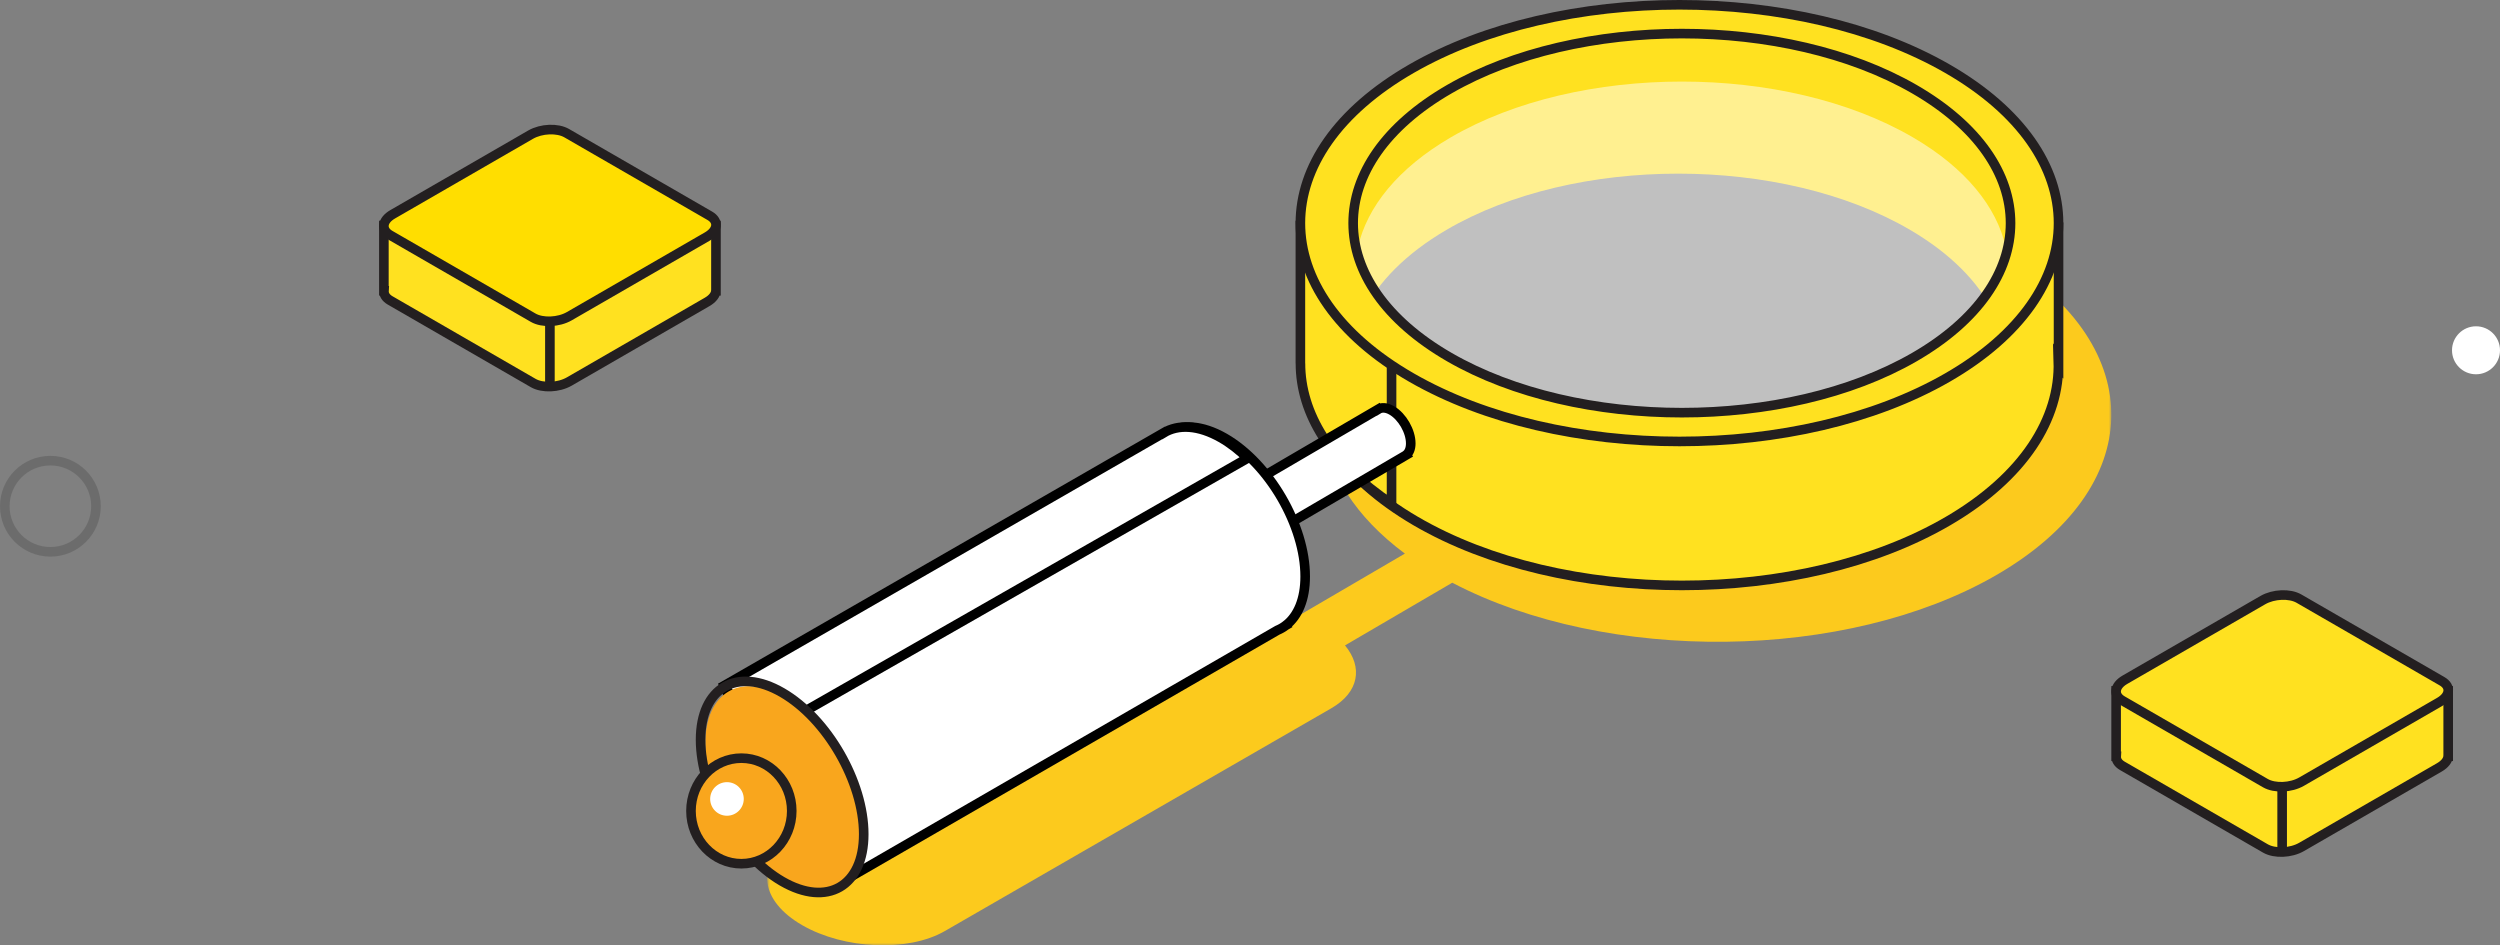
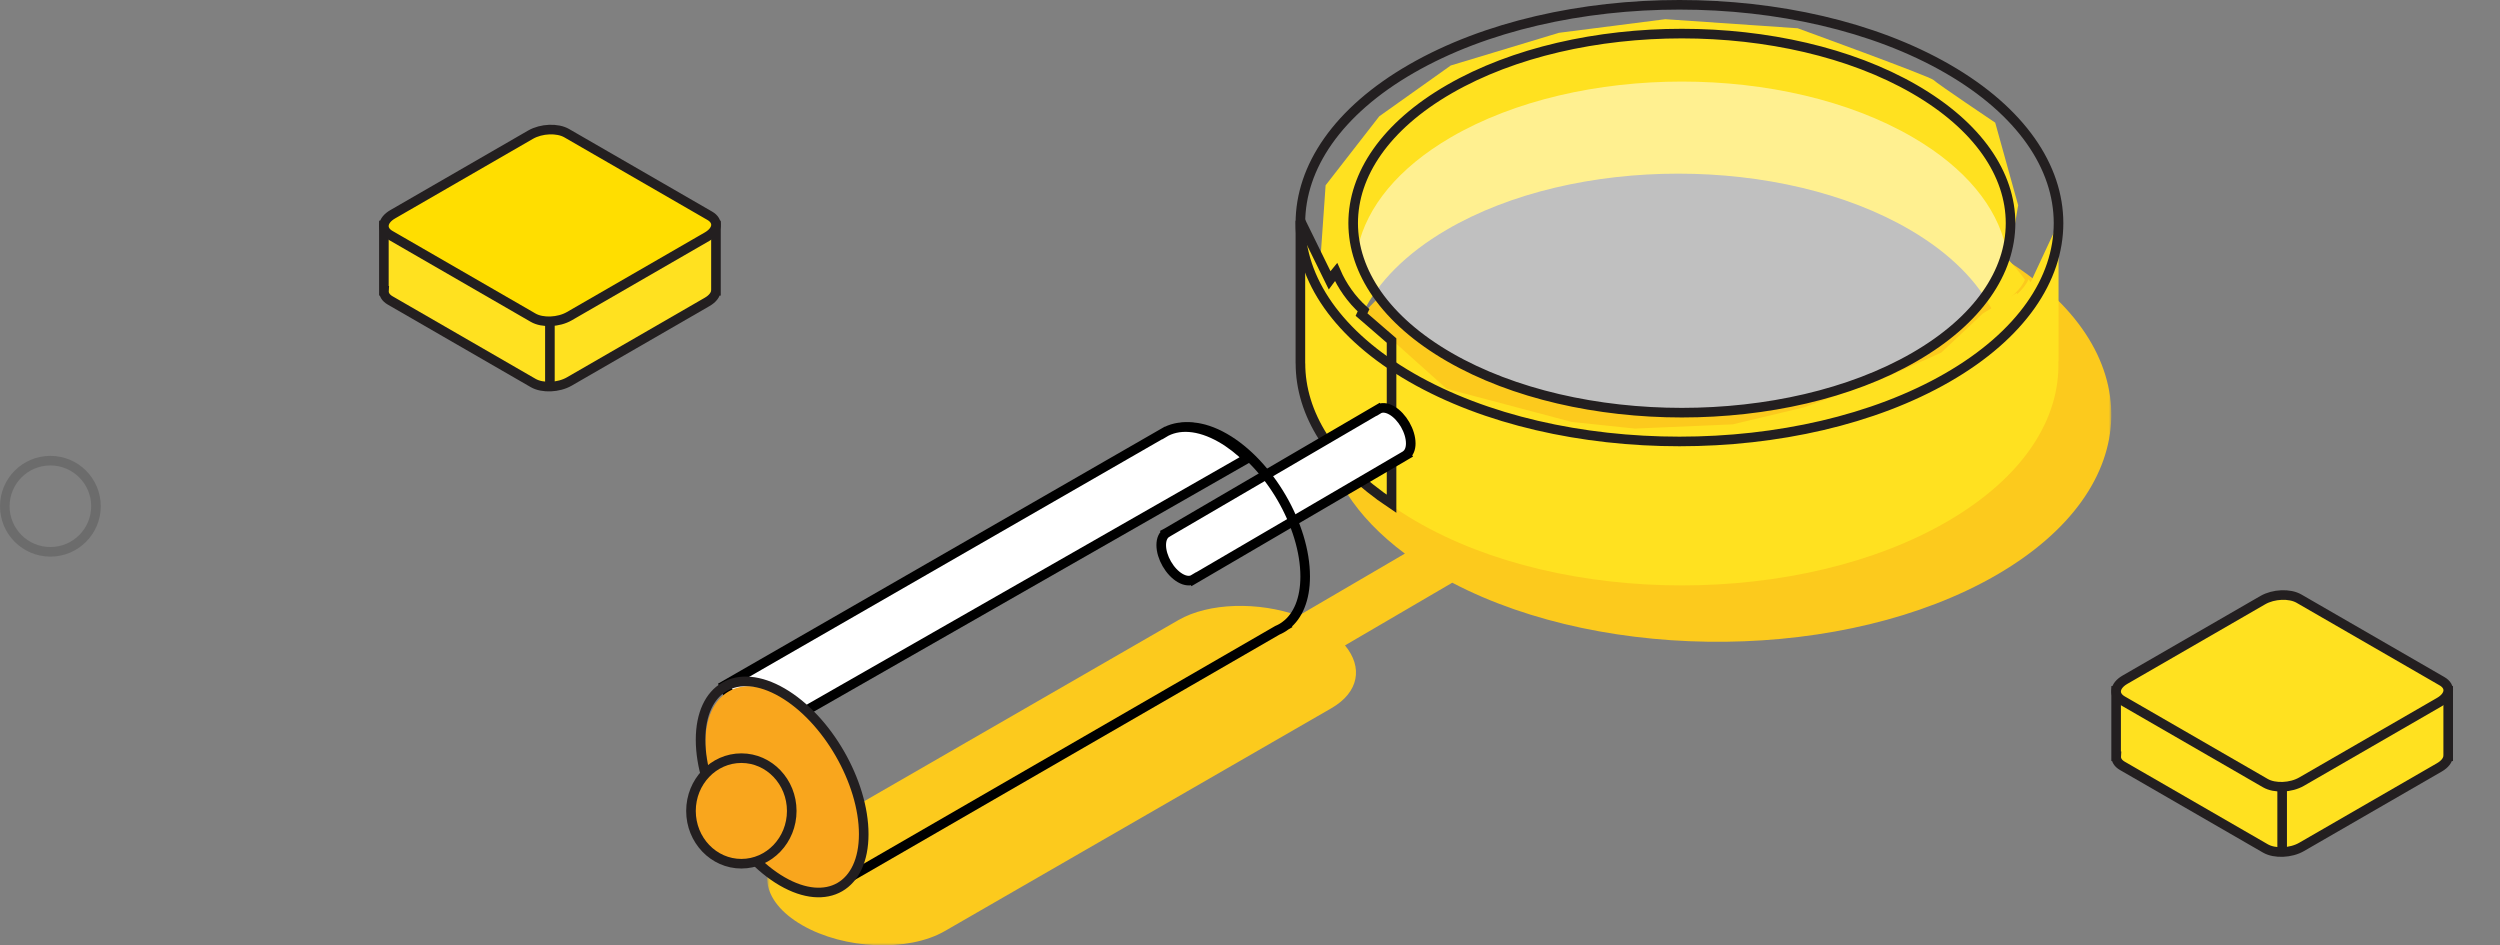
<svg xmlns="http://www.w3.org/2000/svg" xmlns:xlink="http://www.w3.org/1999/xlink" width="521px" height="197px" viewBox="0 0 521 197" version="1.1">
  <rect x="0" y="0" width="521" height="197" fill="#808080" stroke="none" />
  <title>F1FE390A-0E64-431A-BAFD-4B3399531218</title>
  <desc>Created with sketchtool.</desc>
  <defs>
    <polygon id="path-1" points="0.886 0.889 281 0.889 281 144 0.886 144" />
  </defs>
  <g id="Page-1" stroke="none" stroke-width="1" fill="none" fill-rule="evenodd">
    <g id="2.4" transform="translate(-667, -2263)">
      <g id="Group-21" transform="translate(667, 2264)">
        <g id="Group-12" transform="translate(144, 0)">
          <g id="Group-3" transform="translate(15, 52)">
            <mask id="mask-2" fill="white">
              <use xlink:href="#path-1" />
            </mask>
            <g id="Clip-2" />
            <path d="M6.032,122.66 L86.581,76.226 C92.941,72.559 103.257,72.349 111.615,75.323 L133.778,62.37 C112.985,46.899 111.1,25.713 128.126,9.205 C131.456,13.905 136.389,18.313 143.007,22.129 C169.684,37.507 212.934,37.507 239.609,22.129 C250.019,16.13 256.301,8.666 258.583,0.889 C289.003,19.458 288.47,48.723 256.939,66.9 C225.789,84.858 175.911,85.334 143.65,68.437 L121.296,81.503 C125.069,86.044 124.235,91.266 118.452,94.599 L37.904,141.033 C30.282,145.428 16.968,144.877 8.167,139.802 C-0.634,134.729 -1.59,127.053 6.032,122.66" id="Fill-1" fill="#FCCA1D" mask="url(#mask-2)" />
          </g>
          <path d="M274.636,53.213 L276.585,41.776 L271.803,24.564 C271.803,24.564 259.692,16.43 258.948,15.674 C258.203,14.917 230.63,4.892 230.63,4.892 L203.056,3 L180.885,5.837 L158.341,12.647 L143.437,23.239 L132.258,37.615 L131,55.585 L136.357,63.151 L137.72,61.347 C138.447,62.28 139.247,63.172 140.129,64 C143.242,57.749 148.997,51.855 157.406,46.927 C184.105,31.275 227.396,31.276 254.097,46.928 C262.495,51.849 268.247,57.735 271.363,63.978 C273.715,61.84 276.743,60.161 278,57.282 C277,55.901 275.875,54.544 274.636,53.213" id="Fill-6" fill="#FFE120" />
          <path d="M254.651,27.626 C228.057,12.125 184.941,12.124 158.348,27.625 C147.322,34.052 140.884,42.134 139,50.499 C140.884,58.864 147.323,66.947 158.349,73.375 C184.944,88.875 228.059,88.875 254.653,73.375 C265.678,66.949 272.116,58.866 274,50.501 C272.116,42.136 265.677,34.053 254.651,27.626" id="Fill-10" fill="#FFFFFF" opacity="0.5" />
          <path d="M285,45.359 L279.188,57.822 C279.043,57.613 278.907,57.401 278.756,57.193 C278.221,58.414 277.358,59.412 276.37,60.328 L276.347,60.026 L269.265,64.3 L260.571,72.474 L248.522,77.88 L231.876,83.915 L217.096,87.437 L196.723,88.317 L183.556,86.934 L157.472,80.019 L140.47,64.806 C140.609,64.501 140.721,64.194 140.873,63.891 C138.379,61.558 136.505,58.734 135.27,55.812 C134.81,56.392 134.376,56.978 133.96,57.565 L128,45 L128,75.123 L128.014,75.096 C128.003,86.846 135.654,98.598 150.993,107.562 C181.65,125.479 231.354,125.48 262.009,107.563 C277.699,98.393 285.337,86.31 284.96,74.294 L285,74.361 L285,45.359 Z" id="Fill-12" fill="#FFE120" />
-           <path d="M285,45.359 L279.188,57.822 C279.043,57.613 278.907,57.401 278.756,57.193 C278.221,58.414 277.358,59.412 276.37,60.328 L276.347,60.026 L269.265,64.3 L260.571,72.474 L248.522,77.88 L231.876,83.915 L217.096,87.437 L196.723,88.317 L183.556,86.934 L157.472,80.019 L140.47,64.806 C140.609,64.501 140.721,64.194 140.873,63.891 C138.379,61.558 136.505,58.734 135.27,55.812 C134.81,56.392 134.376,56.978 133.96,57.565 L128,45 L128,75.123 L128.014,75.096 C128.003,86.846 135.654,98.598 150.993,107.562 C181.65,125.479 231.354,125.48 262.009,107.563 C277.699,98.393 285.337,86.31 284.96,74.294 L285,74.361 L285,45.359 Z" id="Stroke-14" stroke="#231F20" stroke-width="2" />
          <path d="M146,69.972 L139.738,64.555 C139.88,64.254 139.993,63.95 140.147,63.652 C137.6,61.349 135.687,58.56 134.426,55.675 C133.955,56.247 133.512,56.825 133.087,57.406 L127,45 L127,74.742 L127.014,74.715 C127.004,85.144 133.34,95.568 146,104 L146,69.972 Z" id="Fill-16" fill="#FFE120" />
          <path d="M146,69.972 L139.738,64.555 C139.88,64.254 139.993,63.95 140.147,63.652 C137.6,61.349 135.687,58.56 134.426,55.675 C133.955,56.247 133.512,56.825 133.087,57.406 L127,45 L127,74.742 L127.014,74.715 C127.004,85.144 133.34,95.568 146,104 L146,69.972 Z" id="Stroke-18" stroke="#231F20" stroke-width="2" />
-           <path d="M254.937,73.431 C228.187,88.856 184.816,88.856 158.064,73.431 C131.313,58.005 131.312,32.994 158.063,17.569 C184.813,2.144 228.185,2.144 254.935,17.569 C281.687,32.995 281.688,58.006 254.937,73.431 M261.86,13.327 C231.009,-4.442 180.989,-4.443 150.137,13.326 C119.287,31.095 119.288,59.903 150.14,77.674 C180.991,95.442 231.012,95.442 261.862,77.675 C292.713,59.905 292.713,31.096 261.86,13.327" id="Fill-20" fill="#FFE120" />
          <path d="M254.937,73.431 C228.187,88.856 184.816,88.856 158.064,73.431 C131.313,58.005 131.312,32.994 158.063,17.569 C184.813,2.144 228.185,2.144 254.935,17.569 C281.687,32.995 281.688,58.006 254.937,73.431 Z M261.86,13.327 C231.009,-4.442 180.989,-4.443 150.137,13.326 C119.287,31.095 119.288,59.903 150.14,77.674 C180.991,95.442 231.012,95.442 261.862,77.675 C292.713,59.905 292.713,31.096 261.86,13.327 Z" id="Stroke-22" stroke="#231F20" stroke-width="2" />
          <path d="M150,91.409 C150,88.879 148.231,85.802 146.049,84.537 C144.932,83.89 143.928,83.85 143.209,84.298 L143.205,84.292 L99.166,110.019 C99.161,110.022 99.156,110.025 99.151,110.029 L99.121,110.045 L99.124,110.049 C98.431,110.473 98,111.347 98,112.591 C98,115.12 99.769,118.196 101.951,119.462 C103.061,120.105 104.061,120.15 104.779,119.713 L104.781,119.717 L148.734,94.018 C148.804,93.982 148.872,93.942 148.937,93.898 L149.065,93.823 L149.053,93.804 C149.636,93.342 150,92.535 150,91.409" id="Fill-24" fill="#FFFFFF" />
          <path d="M150,91.409 C150,88.879 148.231,85.802 146.049,84.537 C144.932,83.89 143.928,83.85 143.209,84.298 L143.205,84.292 L99.166,110.019 C99.161,110.022 99.156,110.025 99.151,110.029 L99.121,110.045 L99.124,110.049 C98.431,110.473 98,111.347 98,112.591 C98,115.12 99.769,118.196 101.951,119.462 C103.061,120.105 104.061,120.15 104.779,119.713 L104.781,119.717 L148.734,94.018 C148.804,93.982 148.872,93.942 148.937,93.898 L149.065,93.823 L149.053,93.804 C149.636,93.342 150,92.535 150,91.409 Z" id="Stroke-26" stroke="#000000" stroke-width="2" />
-           <path d="M128,119.147 C128,108.515 120.476,95.586 111.196,90.268 C106.446,87.547 102.165,87.362 99.109,89.242 L99.103,89.234 L7,142.35 L31.067,183 L122.199,130.353 C122.825,130.089 123.411,129.754 123.95,129.341 L124.026,129.297 L124.023,129.291 C126.5,127.357 128,123.885 128,119.147" id="Fill-28" fill="#FFFFFF" />
          <path d="M128,119.147 C128,108.515 120.476,95.586 111.196,90.268 C106.446,87.547 102.165,87.362 99.109,89.242 L99.103,89.234 L7,142.35 L31.067,183 L122.199,130.353 C122.825,130.089 123.411,129.754 123.95,129.341 L124.026,129.297 L124.023,129.291 C126.5,127.357 128,123.885 128,119.147 Z" id="Stroke-30" stroke="#000000" stroke-width="2" />
          <path d="M13.618,153 L116,94.49 C114.271,92.809 112.42,91.354 110.484,90.248 C105.766,87.552 101.513,87.368 98.478,89.231 L98.472,89.222 L7,141.848 L13.618,153 Z" id="Fill-32" fill="#FFFFFF" />
          <path d="M13.618,153 L116,94.49 C114.271,92.809 112.42,91.354 110.484,90.248 C105.766,87.552 101.513,87.368 98.478,89.231 L98.472,89.222 L7,141.848 L13.618,153 Z" id="Stroke-34" stroke="#000000" stroke-width="2" />
          <path d="M36,173.113 C36,183.731 28.612,188.035 19.5,182.726 C10.387,177.417 3,164.505 3,153.887 C3,143.269 10.387,138.965 19.5,144.274 C28.612,149.583 36,162.495 36,173.113" id="Fill-36" fill="#F9A61D" />
          <path d="M36,172.836 C36,183.701 28.388,188.106 18.999,182.673 C9.611,177.24 2,164.028 2,153.164 C2,142.298 9.611,137.894 18.999,143.327 C28.388,148.759 36,161.972 36,172.836 Z" id="Stroke-38" stroke="#231F20" stroke-width="2" />
          <path d="M21,168 C21,174.075 16.299,179 10.5,179 C4.701,179 0,174.075 0,168 C0,161.925 4.701,157 10.5,157 C16.299,157 21,161.925 21,168" id="Fill-40" fill="#F9A61D" />
          <path d="M21,168 C21,174.075 16.299,179 10.5,179 C4.701,179 0,174.075 0,168 C0,161.925 4.701,157 10.5,157 C16.299,157 21,161.925 21,168 Z" id="Stroke-42" stroke="#231F20" stroke-width="2" />
-           <path d="M11,165.5 C11,167.432 9.434,169 7.499,169 C5.567,169 4,167.432 4,165.5 C4,163.568 5.567,162 7.499,162 C9.434,162 11,163.568 11,165.5" id="Fill-44" fill="#FFFFFF" />
        </g>
        <circle id="Oval-Copy" stroke="#202021" stroke-width="2" opacity="0.2" cx="10.5" cy="104.5" r="9.5" />
-         <circle id="Oval-Copy-9" fill="#FFFFFF" cx="516" cy="72" r="5" />
        <g id="Group-11" transform="translate(80, 18)">
          <path d="M69.205,19.981 L-0,19.981 L-0,41.606 L0.018,41.606 C-0.028,42.353 0.383,43.074 1.303,43.605 L31.115,60.817 C33.044,61.931 36.414,61.791 38.643,60.504 L67.372,43.917 C68.521,43.254 69.132,42.416 69.198,41.606 L69.205,41.606 L69.205,19.981 Z" id="Fill-1" />
          <path d="M69.205,27.981 L-0,27.981 L-0,41.606 L0.018,41.606 C-0.028,42.353 0.383,43.074 1.303,43.605 L31.115,60.817 C33.044,61.931 36.414,61.791 38.643,60.504 L67.372,43.917 C68.521,43.254 69.132,42.416 69.198,41.606 L69.205,41.606 L69.205,27.981 Z" id="Stroke-3" stroke="#231F20" stroke-width="2" fill="#FFE120" />
-           <path d="M31.115,39.209 L1.302,21.997 C-0.627,20.883 -0.385,18.938 1.843,17.651 L30.573,1.064 C32.802,-0.222 36.171,-0.362 38.1,0.752 L67.913,17.964 C69.842,19.078 69.6,21.023 67.372,22.31 L38.642,38.897 C36.414,40.184 33.044,40.323 31.115,39.209" id="Fill-5" />
+           <path d="M31.115,39.209 L1.302,21.997 C-0.627,20.883 -0.385,18.938 1.843,17.651 L30.573,1.064 C32.802,-0.222 36.171,-0.362 38.1,0.752 L67.913,17.964 C69.842,19.078 69.6,21.023 67.372,22.31 C36.414,40.184 33.044,40.323 31.115,39.209" id="Fill-5" />
          <path d="M31.115,47.209 L1.302,29.997 C-0.627,28.883 -0.385,26.938 1.843,25.651 L30.573,9.064 C32.802,7.778 36.171,7.638 38.1,8.752 L67.913,25.964 C69.842,27.078 69.6,29.023 67.372,30.31 L38.642,46.897 C36.414,48.184 33.044,48.323 31.115,47.209 Z" id="Stroke-7" stroke="#231F20" stroke-width="2" fill="#FFDE00" />
          <path d="M34.6,47.961 L34.6,61.568" id="Stroke-9" stroke="#231F20" stroke-width="2" />
        </g>
        <g id="Group-11-Copy" transform="translate(441, 115)">
          <path d="M69.205,19.981 L-0,19.981 L-0,41.606 L0.018,41.606 C-0.028,42.353 0.383,43.074 1.303,43.605 L31.115,60.817 C33.044,61.931 36.414,61.791 38.643,60.504 L67.372,43.917 C68.521,43.254 69.132,42.416 69.198,41.606 L69.205,41.606 L69.205,19.981 Z" id="Fill-1" />
          <path d="M69.205,27.981 L-0,27.981 L-0,41.606 L0.018,41.606 C-0.028,42.353 0.383,43.074 1.303,43.605 L31.115,60.817 C33.044,61.931 36.414,61.791 38.643,60.504 L67.372,43.917 C68.521,43.254 69.132,42.416 69.198,41.606 L69.205,41.606 L69.205,27.981 Z" id="Stroke-3" stroke="#231F20" stroke-width="2" fill="#FFE120" />
          <path d="M31.115,39.209 L1.302,21.997 C-0.627,20.883 -0.385,18.938 1.843,17.651 L30.573,1.064 C32.802,-0.222 36.171,-0.362 38.1,0.752 L67.913,17.964 C69.842,19.078 69.6,21.023 67.372,22.31 L38.642,38.897 C36.414,40.184 33.044,40.323 31.115,39.209" id="Fill-5" />
          <path d="M31.115,47.209 L1.302,29.997 C-0.627,28.883 -0.385,26.938 1.843,25.651 L30.573,9.064 C32.802,7.778 36.171,7.638 38.1,8.752 L67.913,25.964 C69.842,27.078 69.6,29.023 67.372,30.31 L38.642,46.897 C36.414,48.184 33.044,48.323 31.115,47.209 Z" id="Stroke-7" stroke="#231F20" stroke-width="2" fill="#FFE120" />
          <path d="M34.6,47.961 L34.6,61.568" id="Stroke-9" stroke="#231F20" stroke-width="2" />
        </g>
      </g>
    </g>
  </g>
</svg>